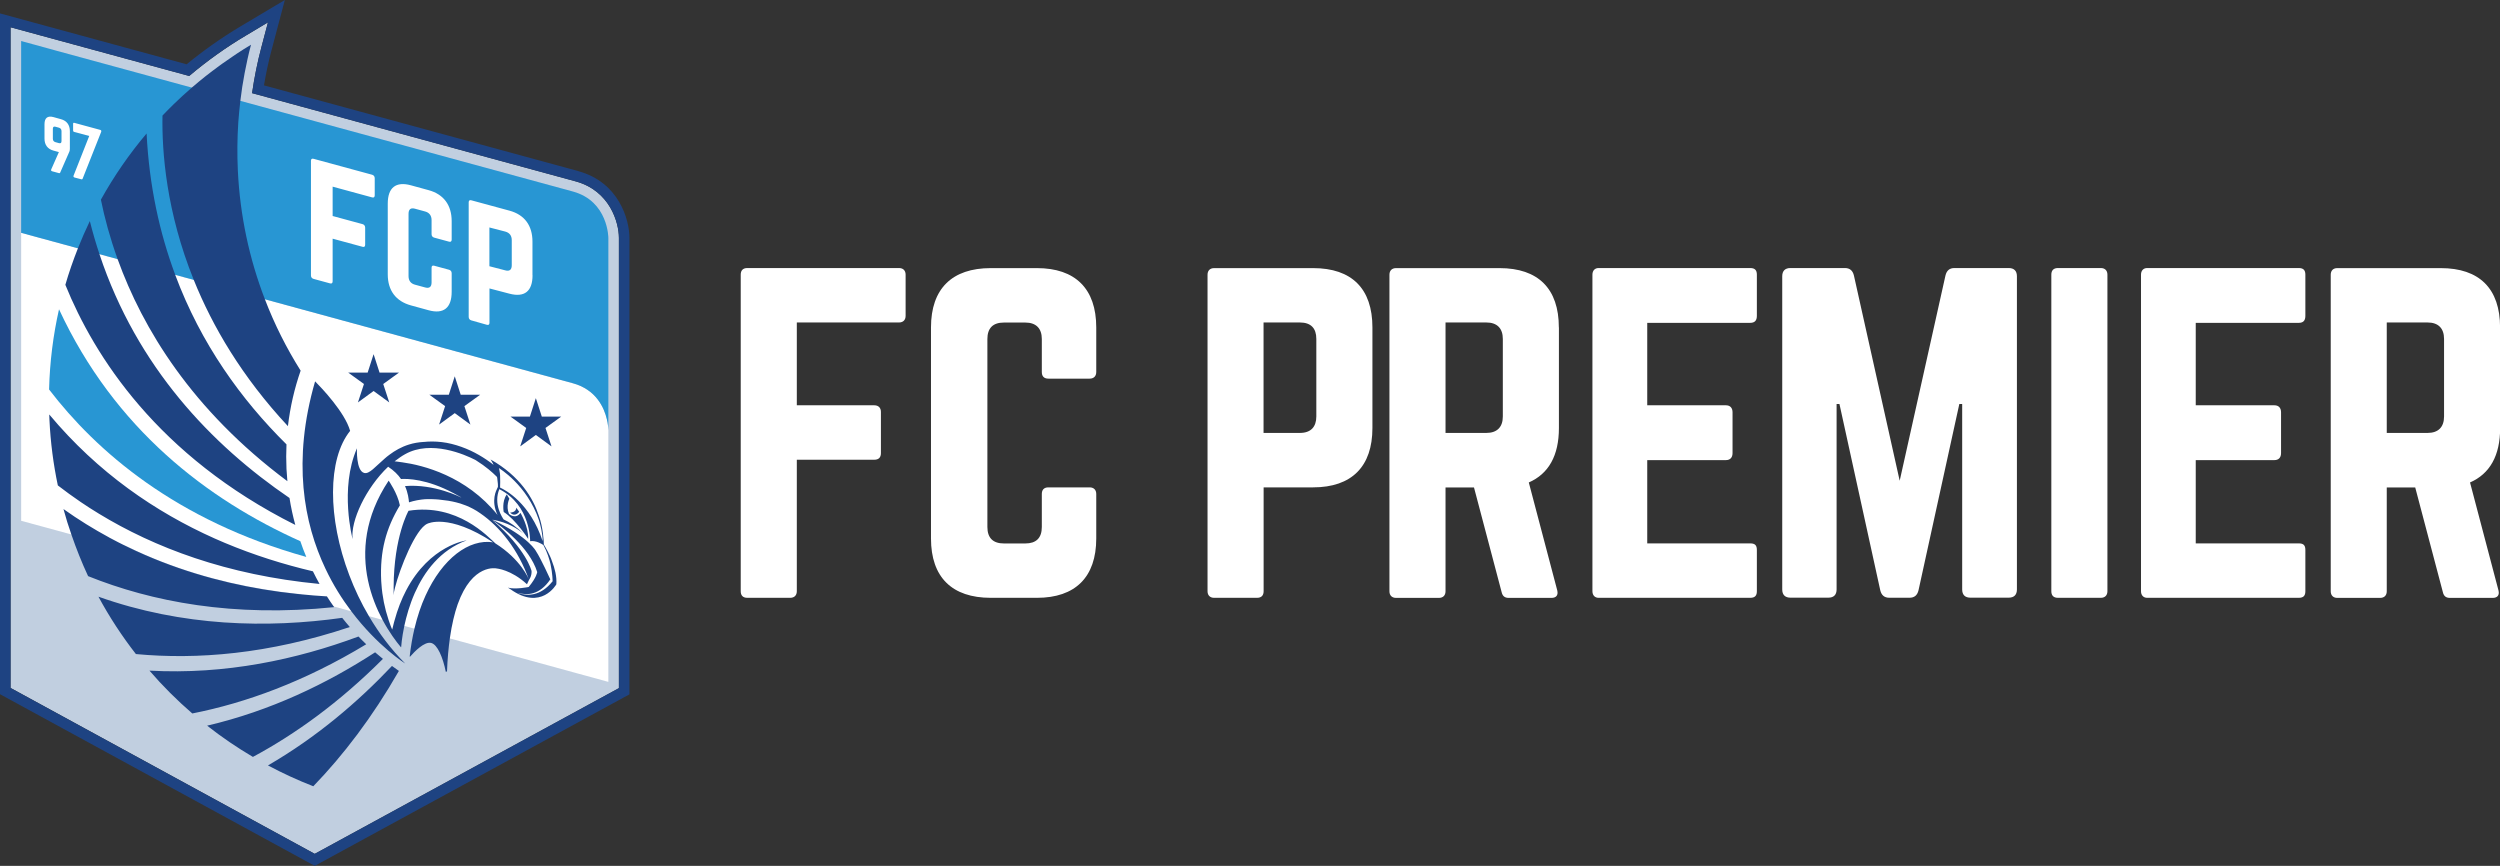
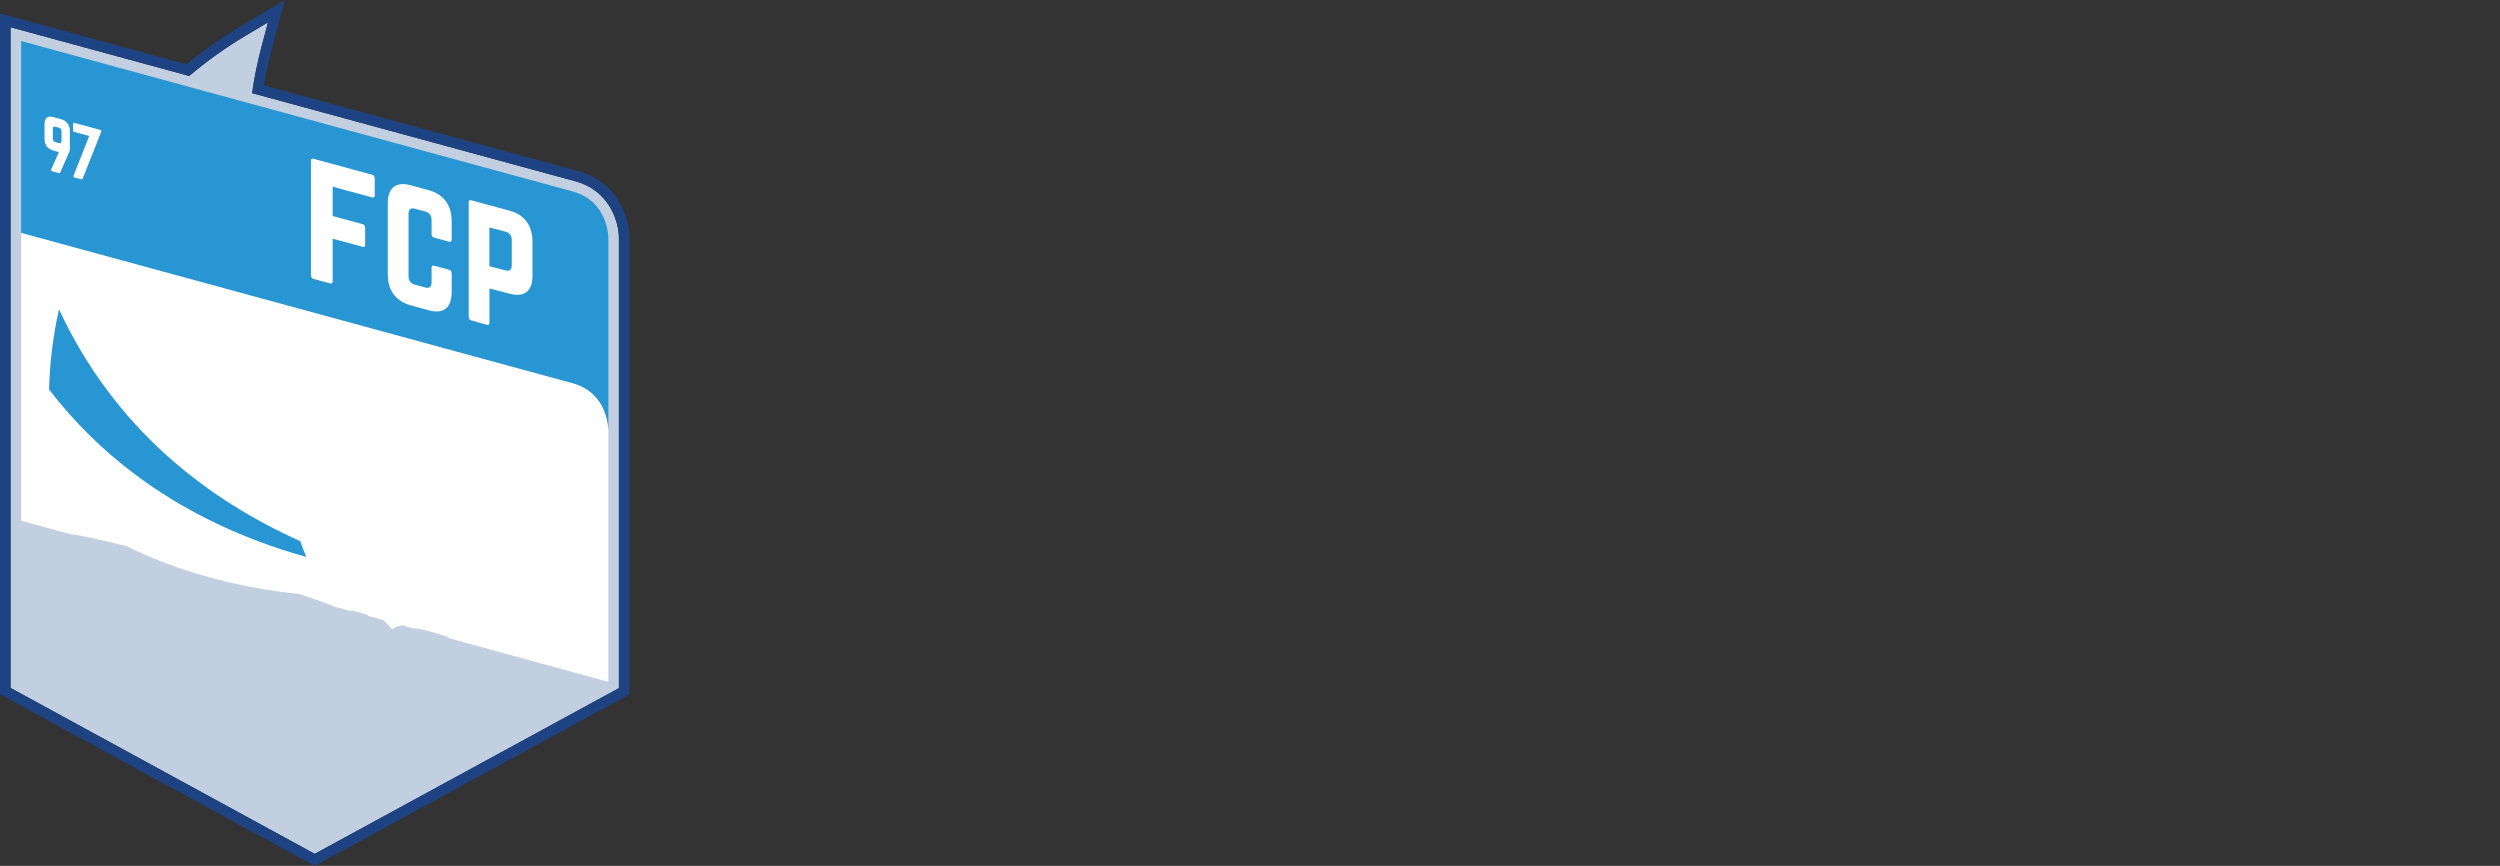
<svg xmlns="http://www.w3.org/2000/svg" id="Layer_2" data-name="Layer 2" viewBox="0 0 332.04 115">
  <rect x="0" y="0" width="332.04" height="115" fill="#333333" stroke="none" />
  <defs>
    <style>
      .cls-1 {
        fill: #2896d3;
      }

      .cls-1, .cls-2, .cls-3, .cls-4 {
        stroke-width: 0px;
      }

      .cls-2 {
        fill: #1e4382;
      }

      .cls-3 {
        fill: #c1cfe0;
      }

      .cls-4 {
        fill: #fff;
      }
    </style>
  </defs>
  <g id="Navigation">
    <g>
      <path class="cls-3" d="m82.2,91.39V31.6c0-2.06-1.2-6.27-5.74-7.51l-42.98-11.72c.3-2.08.71-4.11,1.23-6.07l.88-3.33-2.95,1.76c-2.62,1.56-5.14,3.36-7.51,5.36L1.4,3.62v87.75l40.4,22.04,40.4-22.01h0Z" />
      <path class="cls-2" d="m76.83,22.73l-41.77-11.39c.27-1.6.6-3.17,1.01-4.69l1.76-6.65-5.91,3.52c-2.48,1.48-4.87,3.16-7.13,5.02L0,1.78v90.42l41.8,22.8,41.8-22.78V31.6c0-2.43-1.41-7.4-6.77-8.86h0Zm5.37,68.66l-40.4,22.01L1.4,91.37V3.62l23.73,6.47c2.36-2,4.88-3.8,7.51-5.36l2.95-1.76-.88,3.33c-.52,1.96-.93,4-1.23,6.07l42.98,11.72c4.54,1.24,5.74,5.45,5.74,7.51v59.79h0Z" />
      <path class="cls-4" d="m80.8,90.56v-33.48h0s0-.39-.1-.97c-.02-.13-.05-.27-.09-.42-.18-.76-.53-1.73-1.21-2.62h0c-.36-.48-.82-.93-1.4-1.31-.53-.35-1.15-.64-1.9-.85L2.81,30.93h0v38.24l1.4.38,1.4.38,3.88,1.06c-.08-.24,7.22,1.51,7.22,1.51.83.41,1.67.8,2.5,1.16,5.96,2.59,12.05,4.12,17.94,4.92.85.12,1.7.21,2.54.3,0,0,4.52,1.5,4.64,1.67l2.33.64c-.16-.21,2.16.36,2.32.64l1.81.5c-.16-.29,1.14.95,1.28,1.3.07-.3,1.65-.74,1.6-.51l1.34.37c.06-.25,4.73,1.03,4.69,1.29l17.17,4.71,1.95.53,1.92.53h.03Z" />
      <path class="cls-1" d="m80.8,57.08v-13.96h0v-11.52s0-4.87-4.7-6.16L7.51,6.74h0s-1.01-.28-1.01-.28l-3.69-1.01h0v4.87h0v11.52h0v9.08l36.64,9.99,36.64,9.99c.74.2,1.37.5,1.9.85.58.38,1.04.84,1.4,1.31.68.89,1.03,1.85,1.21,2.62.04.15.06.29.09.42.1.58.1.97.1.97h0ZM7.84,41.07c-.78,3.45-1.23,7.01-1.32,10.66,6.25,8.16,16.8,17.4,34.16,22.24-.29-.68-.55-1.38-.79-2.09-12.31-5.52-24.67-14.9-32.05-30.8h0Z" />
-       <path class="cls-2" d="m74.54,55.33h-2.58s-.79-2.45-.79-2.45l-.79,2.45h-2.58s2.09,1.51,2.09,1.51l-.8,2.45,2.08-1.52,2.08,1.52-.8-2.45,2.09-1.51h0Zm-12.86-1.39l2.09-1.51h-2.58s-.79-2.45-.79-2.45l-.79,2.45h-2.58s2.09,1.51,2.09,1.51l-.8,2.45,2.08-1.52,2.08,1.52-.8-2.45h0Zm-10.78-2.94l2.09-1.51h-2.58s-.79-2.45-.79-2.45l-.79,2.45h-2.58s2.09,1.51,2.09,1.51l-.8,2.45,2.08-1.52,2.08,1.52-.8-2.45h0Z" />
-       <path class="cls-2" d="m72.23,72.35c0-.38-.08-2.27-.67-3.87-.74-2.28-2.46-5.23-6.41-7.46,0,0,.12.16.3.5.01.03.02.05.04.08.01.03.03.06.04.09,0,.02.02.03.02.05-.28-.22-.6-.46-.96-.7-.3-.2-.63-.41-.98-.61-.35-.2-.72-.4-1.11-.58-.39-.18-.8-.35-1.22-.5-.42-.15-.85-.28-1.29-.39-.44-.11-.87-.19-1.31-.24-.43-.05-.86-.08-1.27-.08-.4,0-.78.02-1.14.06-.02,0-.03,0-.05,0-.62.04-1.26.14-1.9.34-1.03.32-1.88.82-2.6,1.36-.25.18-.45.35-.62.5-1.25,1.07-2.04,2.09-2.72,1.92-1.12-.28-.97-3.28-.97-3.28-2.35,5.38-.58,12.06-.58,12.06-.29-2.4,1.76-6.79,4.72-9.61.76.5,1.32,1.06,1.71,1.63.84-.05,3.41-.02,6.96,1.87.37.19.72.38,1.04.57h-.04s-3.57-1.83-7.43-1.5c.41.91.49,1.74.53,2.16.07-.02.13-.04.2-.06.04-.01.07-.02.11-.03.07-.02.14-.04.2-.06.37-.09.75-.17,1.16-.22.3-.04.6-.06.92-.06.08,0,.16,0,.24,0,.1,0,.21,0,.32.01,0,0-.01,0-.04,0,.29,0,.58.03.86.05.41.04.81.09,1.19.15.05,0,.1.02.14.02.05,0,.09.02.14.03.09.02.19.04.28.05.09.02.18.04.27.06.04.01.22.05.26.06.58.14,1.9.52,3.21,1.45,2.62,1.8,5.04,4.81,6.47,8.82-.06-.16-1.07-2.68-4.46-4.82-.98-.88-5.04-5.36-11.53-4.33,0,0-1.95,3.41-1.98,10.12,0,.36,0,.72,0,1.1,0-.23.07-.6.19-1.04.63-2.52,2.72-7.79,4.29-8.46,0,0,2.77-1.46,8.73,2.47-3.19-.49-6.73,2.13-8.98,7.09-.59,1.29-1.08,2.75-1.46,4.35-.28,1.17-.49,2.41-.64,3.72l.05.03c.62-.71,1.91-2.03,2.79-1.83.85.2,1.57,1.91,1.96,3.84l.16-.06c.06-1.67.2-3.13.38-4.42.26-1.82.62-3.29,1.03-4.47,1.95-5.51,5.17-4.78,5.17-4.78,0,0,1.94.15,4.04,2.1l.28-.6s.37-.48.33-1.16c0,0-.66-2.87-5.24-6.79,1.19.82,4.96,3.62,5.99,6.93,0,0-.05.67-1.13,1.98,0,0-1.76.37-2.75.09,0,0,.05.04.13.1-.04-.03-.08-.06-.12-.09.03.02.14.1.3.19,4.1,2.94,6.11-.64,6.11-.64.08-1.03-.21-2.13-.57-3.05-.27-.86-.96-2.02-1.08-2.22h0Zm-6.85-3.33c2.09.35,3.41,1.23,4.13,1.86h0c-.95-.95-1.85-1.54-2.62-1.89-.07-.1-.41-.6-.65-1.34-.12-.37-.2-.81-.2-1.28,0-.23.02-.47.07-.71.05-.24.12-.47.21-.69h0c4.21,2.15,4.09,6.91,4.09,6.91.77-.12,1.54.36,1.76.51.52.95.8,1.9.95,2.54.27,1.26.28,2.27.28,2.27-1.64,2.04-3.38,1.96-4.54,1.58v-.03c1.14.34,2.81.3,4.23-1.8,0,0-1.27-2.8-1.88-3.71,0,0-.88-1.87-5.83-4.22h0Zm.75-4.38v.02s0,0,0,.01c-.03.06-.06.11-.08.17-.11.24-.89,1.62.03,3.55-4.18-5.19-9.92-6.61-12.67-6.99-.03,0-.06,0-.08-.01-.1-.02-.19-.03-.29-.04-.09-.01-.19-.03-.28-.04-.09,0-.18-.02-.27-.03-.02,0-.05,0-.07,0h-.02s0,0,0,0h0s.04-.03.06-.04h0l.07-.06c.42-.32.84-.62,1.28-.86,3.44-1.93,7.94.06,9.31.76.03.02.07.04.1.06.32.2.63.41.91.61.56.4,1.02.79,1.35,1.09.17.15.31.29.41.39.05.05.09.09.12.12,0,.05.02.1.03.15.03.23.06.46.08.71,0,.06,0,.12.01.18,0,.06,0,.12,0,.18,0,.03,0,.06,0,.09h0Zm5.94,7.23c-1.67-5.05-4.92-6.78-5.65-7.11,0,0,0,0,0,0,0,0,0,0,0,0,0,0,0,0,0,0h0s0,0,0,0c0,0,0,0,0,0,0,0,0,0,0,0,0,0,0,0,0-.02,0,0,0-.02,0-.03v-.06c.01-.25.03-.9,0-1.52,0,0-.04-.52-.1-.74-.02-.08-.04-.15-.06-.22,0,0,3.73,2.22,5.31,6.89.18.58.51,1.79.5,2.81h0Zm-1.92-.31c.08-1.55-1.02-3.44-1.02-3.44-.69.94-1.53.13-1.53.13-.44-1.06.05-2.01.05-2.01l-.34-.57c-.69.94-.41,2.33-.41,2.33,1.57.98,3.24,3.56,3.24,3.56h0Zm-1.19-3.59l-.4-.55c.03.66-.81.66-.81.66.67.68,1.21-.11,1.21-.11h0Zm-18.33,9.18c-.19-3.92.63-6.97,2.48-10.03-.31-1.61-1.49-3.28-1.49-3.28-3.22,4.84-3.54,9.44-2.75,13.22.42,2.02,1.16,3.8,1.94,5.27.88,1.64,1.81,2.89,2.44,3.63h.03c0-.06.08-1.21.42-2.83.27-1.26.7-2.8,1.39-4.37,1.26-2.83,3.36-5.7,6.89-6.99,0,0-4.89.6-8.05,6.67-.59,1.13-1.12,2.46-1.54,4.01-.03.1-.05.19-.08.29-.08.29-.15.58-.22.89-.15-.35-.28-.7-.4-1.06-.03-.09-.06-.18-.09-.26-.5-1.5-.83-3.1-.94-4.76,0-.13-.02-.27-.03-.4h0Zm-4.13-19.93c-.7-2.46-3.76-5.67-4.65-6.57-3.06,10.56-1.5,18.82,1.37,24.87,1.03,2.18,2.23,4.07,3.45,5.68,3.51,4.65,7.15,6.93,7.15,6.93-1.88-1.88-3.48-4.02-4.82-6.29-1.04-1.76-1.91-3.6-2.61-5.45-2.88-7.58-2.92-15.4.12-19.17h0Zm-8.26-.62c.3-2.55.87-5.02,1.69-7.37-1.87-2.97-3.46-6.13-4.74-9.46-2.06-5.34-3.31-11.09-3.6-17.11-.1-2.17-.08-4.31.06-6.42.03-.48.08-.95.12-1.42.04-.47.1-.94.15-1.41h0c.15-1.26.34-2.51.58-3.75.02-.1.04-.19.06-.29.1-.52.21-1.04.32-1.55.14-.63.29-1.26.46-1.88-.64.38-1.27.78-1.89,1.19-.17.11-.34.22-.5.34-.48.32-.95.65-1.42.98-.15.11-.3.21-.44.32-.58.42-1.15.86-1.72,1.3-.01.01-.03.02-.04.03-.63.5-1.25,1.02-1.86,1.54h0c-.42.37-.84.74-1.25,1.11-.4.37-.8.75-1.19,1.13-.49.48-.98.97-1.45,1.47-.09,4.84.51,12.8,4.16,21.84h0c2.49,6.18,6.4,12.86,12.49,19.4h0Zm-14.96-20.08c-2.09-5.59-3.46-11.83-3.81-18.79-2.3,2.72-4.33,5.66-6.07,8.79.49,2.42,1.21,5.09,2.23,7.92h0c3.3,9.14,9.8,19.97,22.54,29.47-.05-.54-.09-1.08-.12-1.63-.05-1.1-.05-2.19,0-3.26-6.03-5.96-11.36-13.36-14.77-22.49h0Zm-10.06-2.74h0c-.48-1.43-.91-2.91-1.29-4.42-.57,1.19-1.1,2.41-1.59,3.64h0c-.62,1.58-1.19,3.19-1.66,4.83,3.84,9.47,12.26,22.73,30.54,31.89-.32-1.17-.58-2.36-.77-3.58-10.36-7.06-20.25-17.39-25.23-32.35h0Zm-6.68,21.28c0,.25.02.5.03.75.14,2.96.52,5.85,1.11,8.66.96.74,1.97,1.48,3.03,2.2.78.53,1.59,1.05,2.43,1.56,7.34,4.47,16.94,8.15,29.3,9.33-.31-.55-.6-1.11-.88-1.68-3.86-.91-7.81-2.14-11.71-3.78-.45-.19-.89-.38-1.34-.58-7.86-3.51-15.51-8.74-21.96-16.46h0Zm7.95,16.32c-2.05-1.11-4.08-2.36-6.06-3.77.31,1.16.67,2.29,1.06,3.41.65,1.88,1.38,3.72,2.21,5.5,8.43,3.39,19.25,5.5,32.68,4.12-.01-.02-.03-.04-.04-.06-.32-.45-.63-.91-.92-1.37-.57-.03-1.15-.07-1.73-.12-1.49-.12-3-.27-4.53-.48-5.89-.8-11.98-2.33-17.94-4.92-1.59-.69-3.16-1.46-4.72-2.3h0Zm-1.42,7.86c1.45,2.69,3.12,5.24,4.98,7.63,8.08.76,17.61.02,28.41-3.59-.35-.4-.68-.81-1.01-1.22-9.91,1.39-21.18,1.17-32.38-2.81h0Zm6.77,9.82c1.76,2.04,3.66,3.94,5.7,5.7,7.08-1.4,14.87-4.21,23.1-9.19-.35-.34-.7-.68-1.03-1.03-8.21,3.05-17.66,5.09-27.77,4.53h0Zm29.98-2.42c-6.39,4.15-13.88,7.77-22.31,9.74,1.93,1.52,3.96,2.9,6.08,4.15,5.64-3.03,11.48-7.23,17.27-13.02-.36-.29-.7-.58-1.05-.88h0Zm-14.23,15.02c1.94,1.04,3.95,1.96,6.02,2.77,3.98-4.12,7.84-9.16,11.37-15.32-.31-.21-.62-.43-.92-.66-4.56,4.82-10.03,9.48-16.47,13.21h0Z" />
      <path class="cls-4" d="m70.72,36.55v-4.46c0-2.14-1.06-3.57-3.05-4.11l-5.08-1.38c-.21-.06-.34.04-.34.27v15.22c0,.23.13.4.34.46l2.08.59c.23.06.34-.04.34-.27v-4.56l2.67.7c1.99.52,3.05-.33,3.05-2.45h0Zm-2.75-1.32c0,.57-.28.84-.85.68l-2.12-.55v-5.15l2.12.55c.57.16.85.55.85,1.14v3.33h0Zm-7.98,3.52v-2.46c0-.23-.13-.4-.34-.46l-1.99-.54c-.23-.06-.34.04-.34.27v1.94c0,.62-.3.83-.85.68l-1.36-.37c-.55-.15-.85-.53-.85-1.14v-8.27c0-.59.28-.84.85-.68l1.36.37c.55.15.85.55.85,1.14v1.87c0,.23.11.39.34.46l1.99.54c.21.06.34-.04.34-.27v-2.46c0-2.14-1.08-3.57-3.05-4.11l-2.37-.65c-1.99-.54-3.07.3-3.07,2.44v9.39c0,2.14,1.08,3.57,3.07,4.12l2.37.65c1.97.54,3.05-.31,3.05-2.45h0Zm-10.22-12.8v-2.28c0-.23-.13-.4-.34-.46l-7.79-2.12c-.23-.06-.34.04-.34.27v15.22c0,.23.11.39.34.46l2.2.6c.21.06.34-.04.34-.27v-5.67l3.98,1.08c.21.06.34-.02.34-.27v-2.28c0-.23-.13-.4-.34-.46l-3.98-1.08v-3.9l5.25,1.43c.21.06.34-.04.34-.27h0ZM13.44,17.5c.04-.12,0-.22-.13-.25l-3.46-.94c-.08-.01-.14.02-.14.12v.91c0,.09.05.16.14.18l2,.54-2.08,5.27c-.04.12,0,.21.14.25l.88.23c.1.03.16,0,.19-.09l2.46-6.21h0Zm-4.24,2.68c.06-.15.08-.26.08-.43v-2.33c0-.82-.41-1.38-1.18-1.59l-1.01-.28c-.77-.21-1.18.12-1.18.95v1.91c0,.82.41,1.38,1.18,1.59l.73.2-1.02,2.31c-.05.11,0,.21.13.24l.88.24c.1.03.16,0,.19-.08l1.2-2.74h0Zm-1.03-1.44c0,.24-.12.33-.34.27l-.47-.13c-.22-.06-.34-.22-.34-.45v-1.33c0-.24.12-.33.34-.27l.47.13c.22.06.34.22.34.45v1.33h0Z" />
    </g>
-     <path class="cls-4" d="m120.28,36.48c0-.55-.33-.88-.88-.88h-20.14c-.6,0-.88.33-.88.88v42.04c0,.55.27.88.88.88h5.69c.55,0,.88-.33.88-.88v-17.46h10.29c.55,0,.88-.27.88-.88v-5.47c0-.55-.33-.88-.88-.88h-10.29v-11h13.57c.55,0,.88-.33.88-.88v-5.47h0Zm25.32,7.01c0-5.15-2.79-7.88-7.88-7.88h-6.13c-5.15,0-7.94,2.74-7.94,7.88v28.03c0,5.15,2.79,7.88,7.94,7.88h6.13c5.09,0,7.88-2.74,7.88-7.88v-5.91c0-.55-.33-.88-.88-.88h-5.47c-.6,0-.88.33-.88.88v4.38c0,1.48-.77,2.19-2.19,2.19h-2.85c-1.42,0-2.19-.71-2.19-2.19v-24.96c0-1.42.71-2.19,2.19-2.19h2.85c1.42,0,2.19.77,2.19,2.19v4.38c0,.55.27.88.88.88h5.47c.55,0,.88-.33.88-.88v-5.91h0Zm14.78,35.03c0,.55.33.88.88.88h5.69c.6,0,.88-.33.88-.88v-13.79h6.57c5.15,0,7.88-2.79,7.88-7.88v-13.36c0-5.15-2.74-7.88-7.88-7.88h-13.14c-.55,0-.88.33-.88.88v42.04h0Zm7.44-21.02v-14.67h4.82c1.48,0,2.19.77,2.19,2.19v10.29c0,1.37-.71,2.19-2.19,2.19h-4.82Zm39.22-14.01c0-5.15-2.74-7.88-7.88-7.88h-13.74c-.55,0-.88.33-.88.88v42.04c0,.55.33.88.88.88h5.69c.55,0,.88-.33.88-.88v-13.79h3.78l3.67,13.9c.11.49.38.77.93.77h5.69c.6,0,.93-.33.77-.99l-3.78-14.34c2.63-1.15,4-3.56,4-7.23v-13.36h0Zm-15.05,14.01v-14.67h5.42c1.42,0,2.19.77,2.19,2.19v10.29c0,1.42-.77,2.19-2.19,2.19h-5.42Zm41.35-21.02c0-.55-.22-.88-.88-.88h-20.14c-.49,0-.82.33-.82.88v42.04c0,.55.33.88.82.88h20.14c.66,0,.88-.33.88-.88v-5.47c0-.6-.22-.88-.88-.88h-13.68v-11.06h10.45c.55,0,.88-.33.88-.93v-5.42c0-.6-.33-.93-.88-.93h-10.45v-10.95h13.68c.66,0,.88-.38.88-.93v-5.47h0Zm26.25-.88c-.66,0-1.04.33-1.2.99l-6.08,27.26-6.08-27.26c-.16-.66-.55-.99-1.2-.99h-7.23c-.71,0-1.09.38-1.09,1.09v41.6c0,.71.38,1.09,1.09,1.09h5.04c.71,0,1.09-.38,1.09-1.09v-24.63h.38l5.42,24.74c.16.66.55.99,1.2.99h2.68c.66,0,1.04-.33,1.2-.99l5.42-24.74h.38v24.63c0,.71.38,1.09,1.09,1.09h5.09c.71,0,1.09-.38,1.09-1.09v-41.6c0-.71-.38-1.09-1.09-1.09h-7.23Zm13.74,0c-.6,0-.88.33-.88.88v42.04c0,.55.27.88.88.88h5.69c.55,0,.88-.33.88-.88v-42.04c0-.55-.33-.88-.88-.88h-5.69Zm32.86.88c0-.55-.22-.88-.87-.88h-20.14c-.49,0-.82.33-.82.88v42.04c0,.55.33.88.82.88h20.14c.66,0,.87-.33.87-.88v-5.47c0-.6-.22-.88-.87-.88h-13.69v-11.06h10.45c.55,0,.88-.33.88-.93v-5.42c0-.6-.33-.93-.88-.93h-10.45v-10.95h13.69c.66,0,.87-.38.87-.93v-5.47h0Zm25.86,7.01c0-5.15-2.74-7.88-7.88-7.88h-13.74c-.55,0-.87.33-.87.88v42.04c0,.55.33.88.87.88h5.69c.55,0,.88-.33.88-.88v-13.79h3.78l3.67,13.9c.11.49.38.77.93.77h5.69c.6,0,.93-.33.77-.99l-3.78-14.34c2.63-1.15,4-3.56,4-7.23v-13.36h0Zm-15.05,14.01v-14.67h5.42c1.42,0,2.19.77,2.19,2.19v10.29c0,1.42-.77,2.19-2.19,2.19h-5.42Z" />
  </g>
</svg>